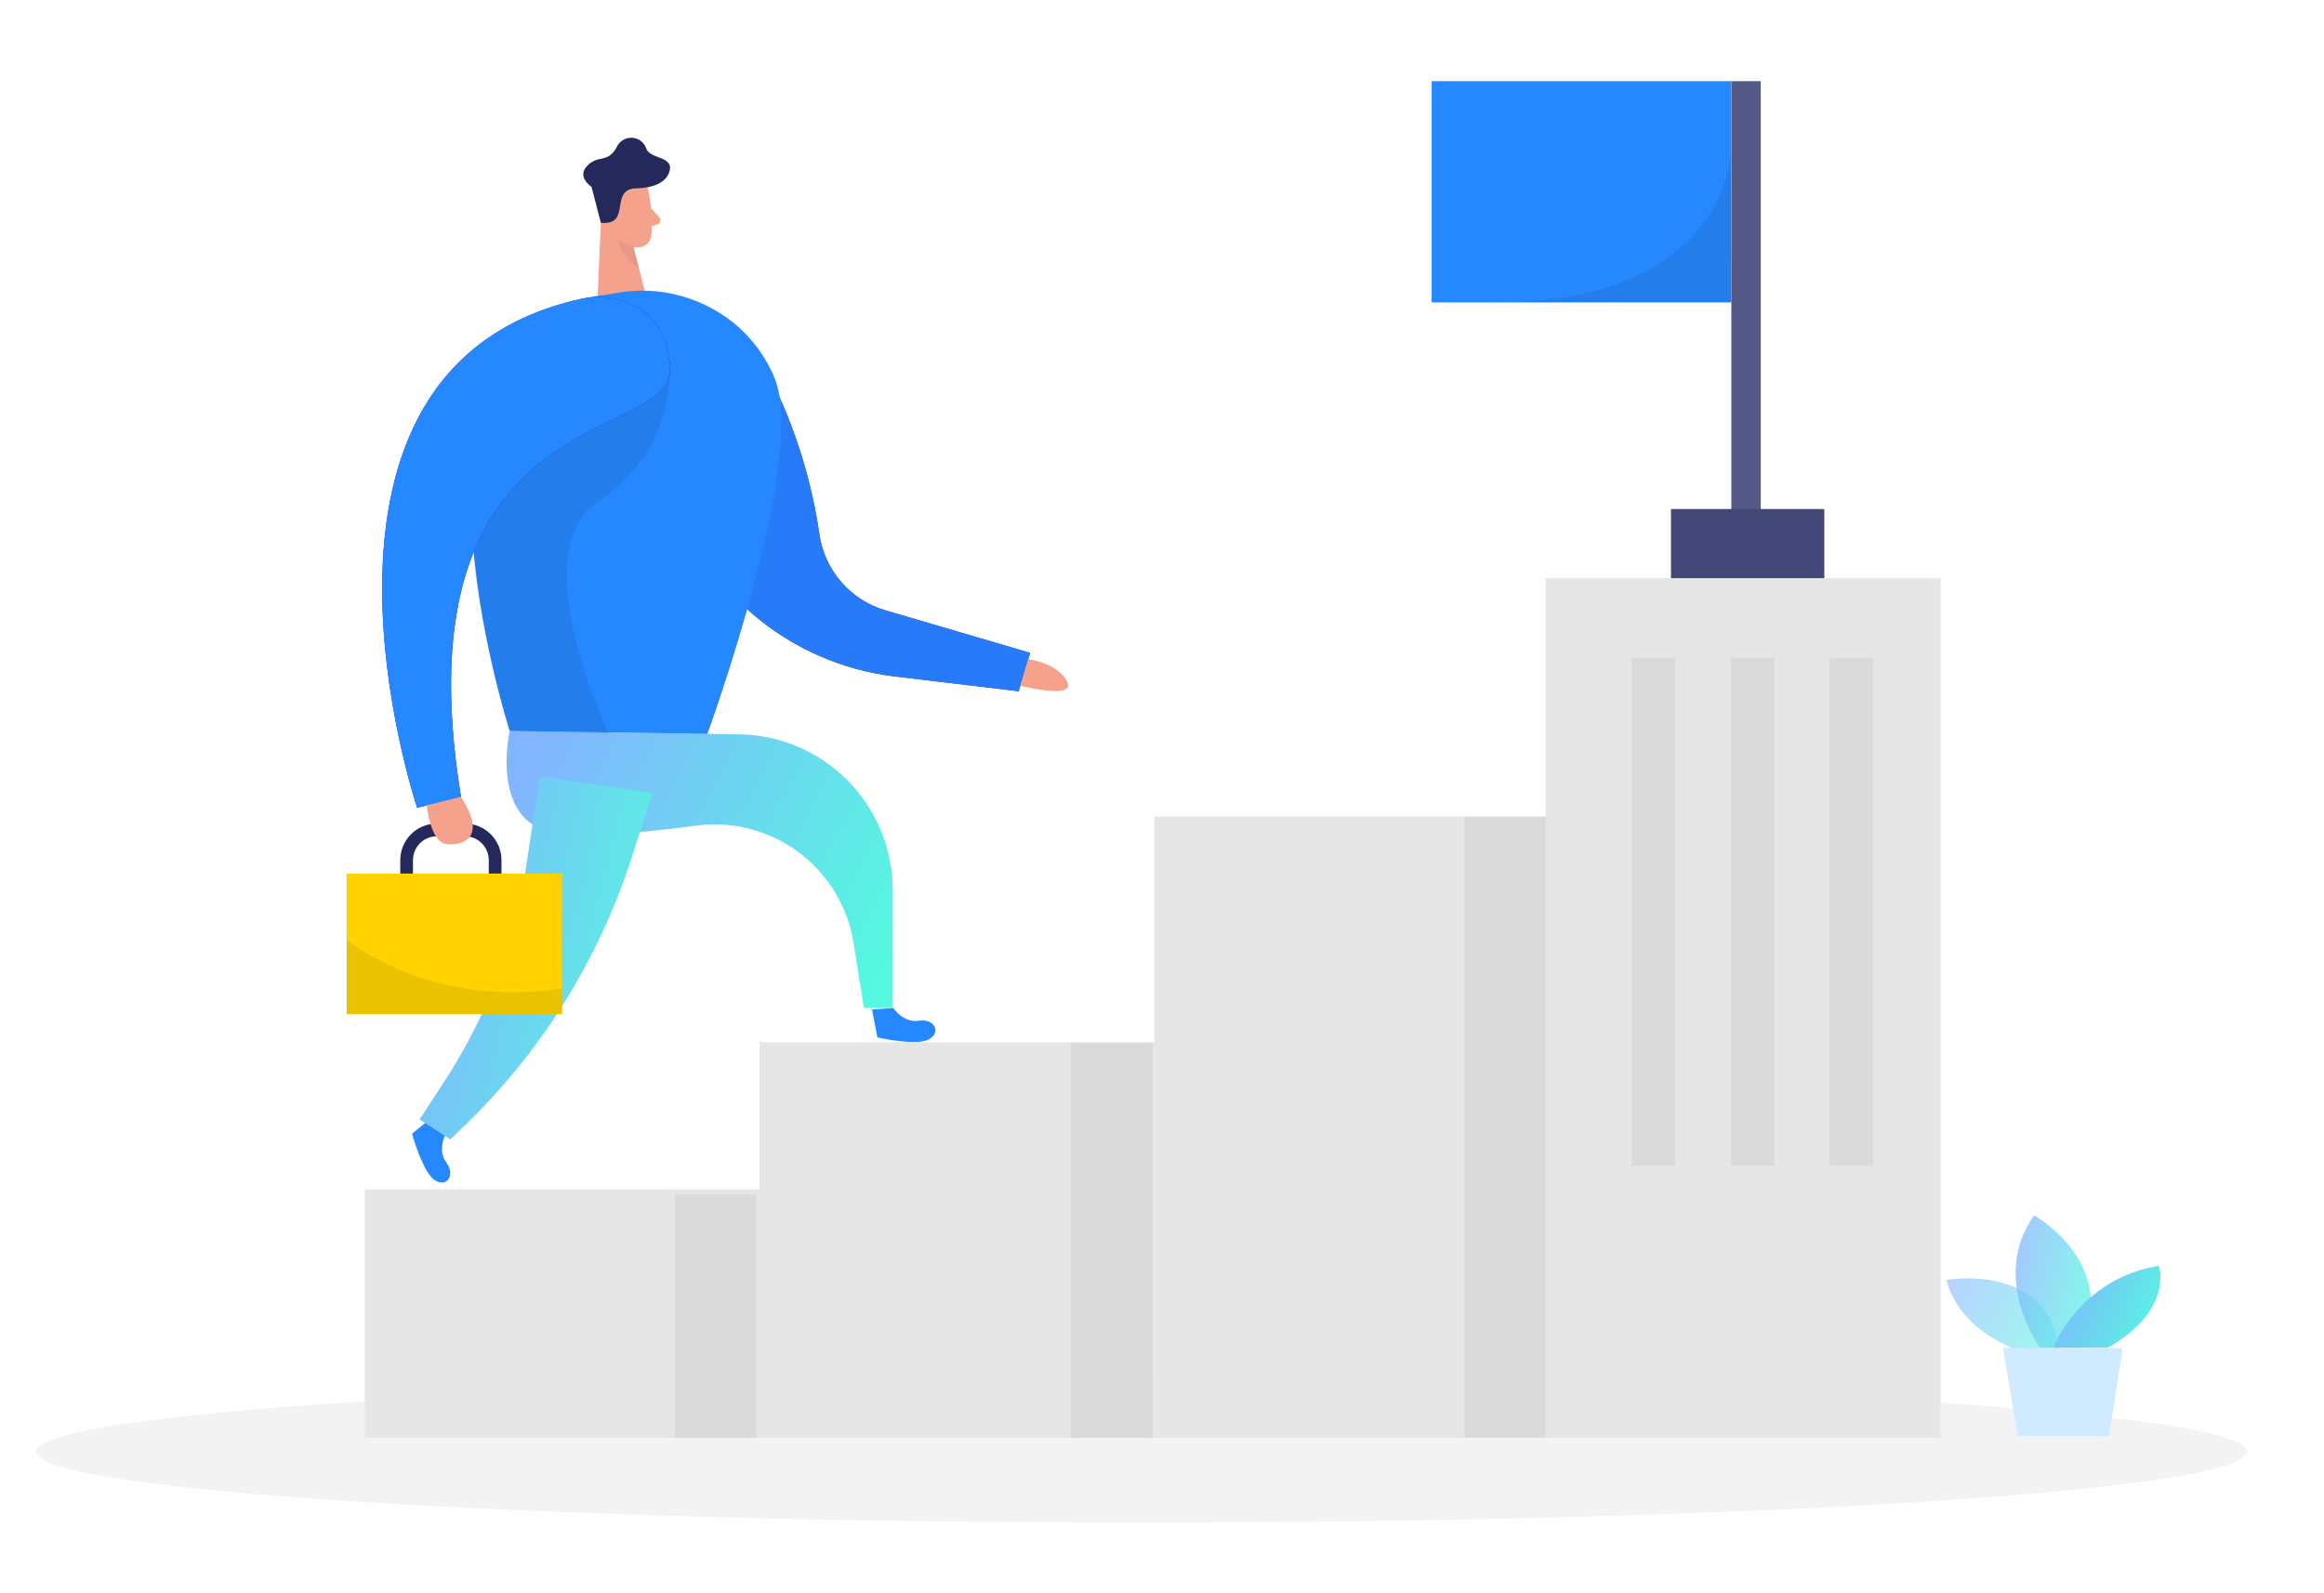
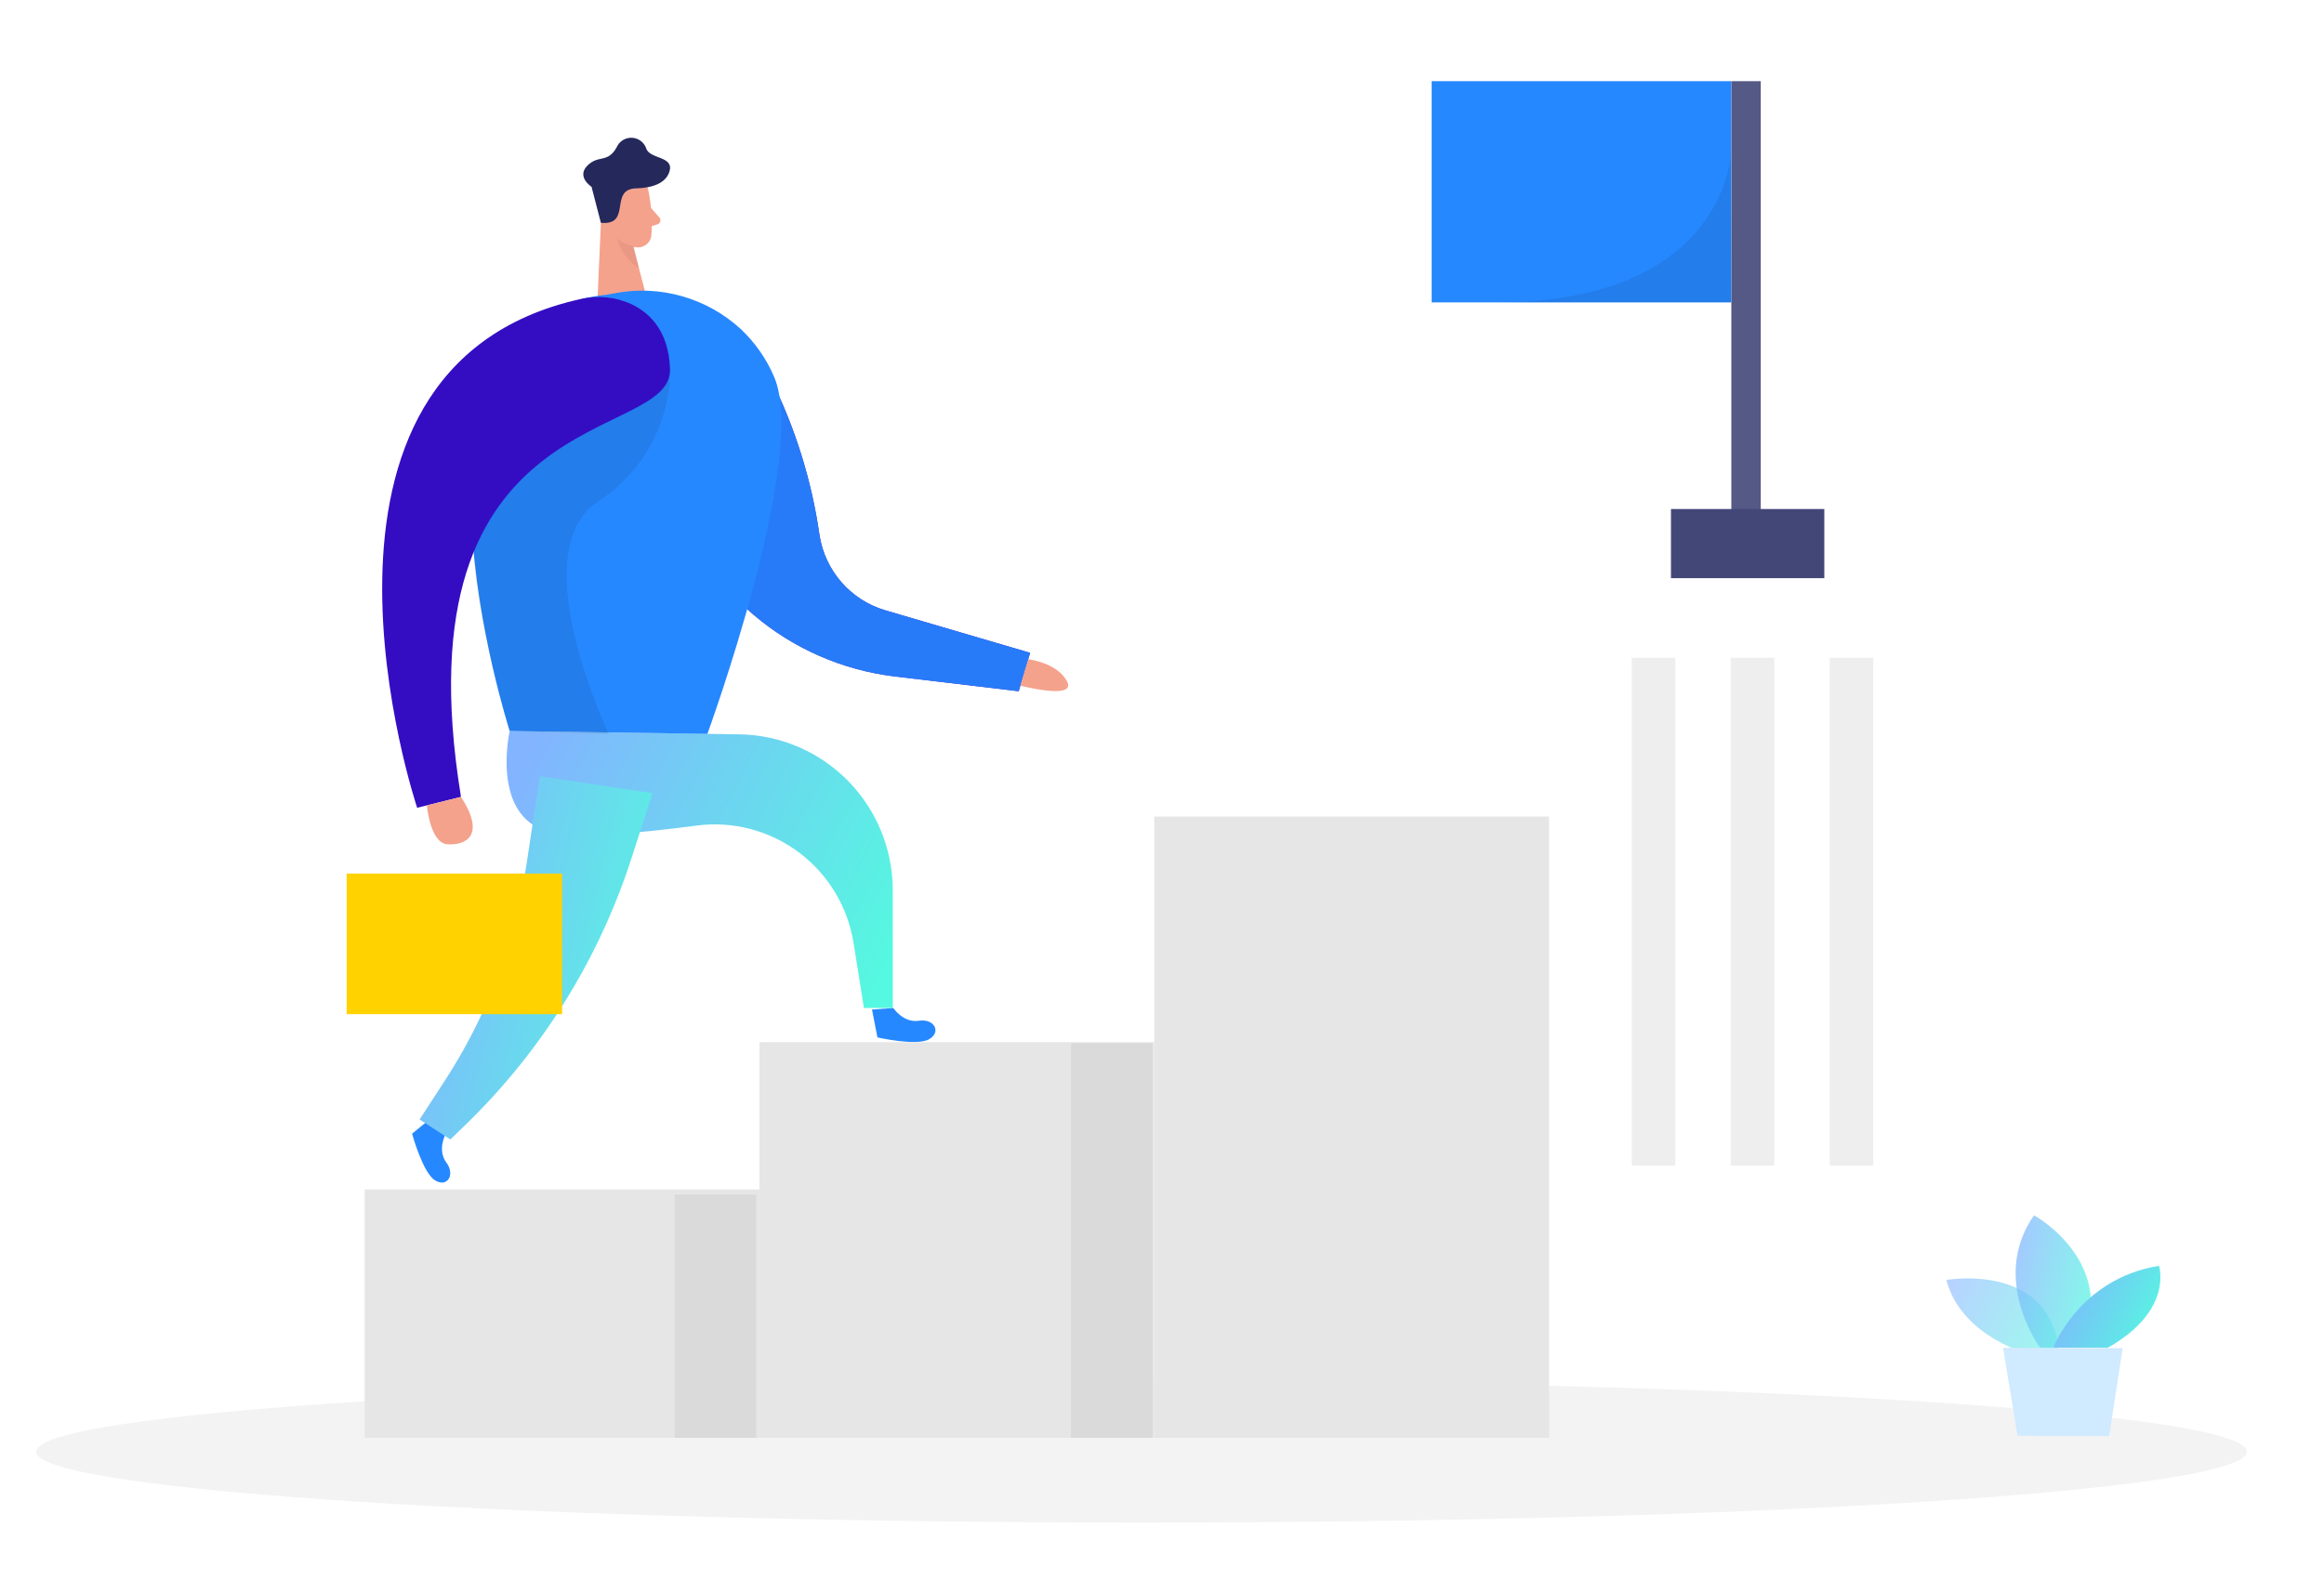
<svg xmlns="http://www.w3.org/2000/svg" width="461" height="316" viewBox="0 0 461 316" fill="none">
-   <path d="M80.66 175.044V170.661C80.66 169.071 81.29 167.546 82.412 166.421C83.534 165.297 85.056 164.665 86.643 164.665H92.258C93.84 164.672 95.355 165.306 96.472 166.43C97.588 167.554 98.215 169.075 98.215 170.661V175.375" stroke="#24285B" stroke-width="2.52" stroke-miterlimit="10" />
  <path d="M152.78 74.898C157.703 84.731 161.008 95.298 162.565 106.188C163.104 109.642 164.608 112.872 166.903 115.505C169.198 118.138 172.189 120.065 175.532 121.065L204.342 129.526L202.073 137.148L177.484 134.213C156.481 131.673 138.673 116.86 133.324 96.343C131.524 89.457 131.207 82.368 133.717 75.825C134.464 73.955 135.731 72.338 137.369 71.169C139.006 69.999 140.943 69.325 142.951 69.228C144.96 69.13 146.953 69.612 148.696 70.618C150.438 71.623 151.856 73.109 152.78 74.898Z" fill="#340DC3" />
  <path opacity="0.9" d="M152.78 74.898C157.703 84.731 161.008 95.298 162.565 106.188C163.104 109.642 164.608 112.872 166.903 115.505C169.198 118.138 172.189 120.065 175.532 121.065L204.342 129.526L202.073 137.148L177.484 134.213C156.481 131.673 138.673 116.86 133.324 96.343C131.524 89.457 131.207 82.368 133.717 75.825C134.464 73.955 135.731 72.338 137.369 71.169C139.006 69.999 140.943 69.325 142.951 69.228C144.96 69.13 146.953 69.612 148.696 70.618C150.438 71.623 151.856 73.109 152.78 74.898Z" fill="#2688FF" />
  <path d="M349.27 16.104H343.439V111.13H349.27V16.104Z" fill="#434778" fill-opacity="0.9" />
  <path opacity="0.45" d="M226.436 302.085C347.539 302.085 445.713 295.789 445.713 288.022C445.713 280.255 347.539 273.958 226.436 273.958C105.332 273.958 7.158 280.255 7.158 288.022C7.158 295.789 105.332 302.085 226.436 302.085Z" fill="#E6E6E6" />
  <path d="M177.193 199.982C177.193 199.982 179.183 203.006 182.263 202.523C185.343 202.04 186.788 204.785 184.291 206.195C181.794 207.605 174.05 205.826 174.05 205.826L172.973 200.3L177.193 199.982Z" fill="#2688FF" />
  <path d="M88.405 224.984C88.405 224.984 86.681 228.16 88.532 230.637C90.383 233.115 88.671 235.719 86.251 234.156C83.83 232.594 81.738 224.933 81.738 224.933L86.099 221.376L88.405 224.984Z" fill="#2688FF" />
  <path d="M150.653 235.999H72.334V285.265H150.653V235.999Z" fill="#E6E6E6" />
  <path d="M228.971 206.766H150.652V285.265H228.971V206.766Z" fill="#E6E6E6" />
  <path d="M307.29 162.01H228.971V285.265H307.29V162.01Z" fill="#E6E6E6" />
-   <path d="M384.95 114.713H306.631V285.265H384.95V114.713Z" fill="#E6E6E6" />
  <path d="M128.635 37.878C129.227 40.803 129.419 43.794 129.205 46.771C129.16 47.121 129.046 47.459 128.869 47.764C128.693 48.069 128.457 48.336 128.176 48.549C127.895 48.762 127.575 48.917 127.234 49.004C126.892 49.091 126.537 49.11 126.189 49.058C125.059 48.964 123.981 48.546 123.082 47.854C122.183 47.163 121.502 46.227 121.119 45.158L119.015 40.711C118.684 39.777 118.651 38.762 118.922 37.809C119.192 36.855 119.752 36.009 120.523 35.388C123.185 32.847 128.103 34.664 128.635 37.878Z" fill="#F4A28C" />
  <path d="M119.318 41.474L118.545 58.942L128.178 58.675L124.87 46.072L119.318 41.474Z" fill="#F4A28C" />
  <path d="M123.49 43.061C123.49 43.061 123.211 41.029 121.703 41.359C120.195 41.689 120.562 44.637 122.679 44.675L123.49 43.061Z" fill="#F4A28C" />
  <path d="M129.091 41.206L130.789 43.138C130.885 43.244 130.953 43.372 130.986 43.512C131.019 43.651 131.016 43.797 130.978 43.934C130.94 44.073 130.868 44.199 130.769 44.302C130.669 44.404 130.546 44.48 130.409 44.522L128.432 45.132L129.091 41.206Z" fill="#F4A28C" />
  <path opacity="0.31" d="M125.706 48.804C124.485 48.636 123.34 48.115 122.41 47.305C123.056 49.75 124.606 51.858 126.745 53.199L125.706 48.804Z" fill="#CE8172" />
  <path d="M361.881 100.992H331.461V114.713H361.881V100.992Z" fill="#434778" />
  <path d="M343.425 16.104H283.992V59.996H343.425V16.104Z" fill="#2688FF" />
  <path opacity="0.19" d="M332.323 130.504H323.691V231.272H332.323V130.504Z" fill="#A5A5A5" />
  <path opacity="0.19" d="M351.954 130.504H343.322V231.272H351.954V130.504Z" fill="#A5A5A5" />
  <path opacity="0.19" d="M371.589 130.504H362.957V231.273H371.589V130.504Z" fill="#A5A5A5" />
-   <path opacity="0.19" d="M306.631 162.01H290.471V285.265H306.631V162.01Z" fill="#A5A5A5" />
  <path opacity="0.19" d="M228.641 206.982H212.48V285.265H228.641V206.982Z" fill="#A5A5A5" />
  <path opacity="0.19" d="M150.018 237.002H133.857V285.277H150.018V237.002Z" fill="#A5A5A5" />
  <path d="M101.104 145.037C101.104 145.037 97.302 161.705 108.595 164.944C113.842 166.456 126.34 165.376 138.153 163.801C145.354 162.853 152.64 164.759 158.461 169.113C164.281 173.466 168.178 179.924 169.321 187.113L171.374 199.982H177.091V176.632C177.092 168.504 173.901 160.703 168.208 154.914C162.516 149.125 154.779 145.815 146.671 145.698L101.104 145.037Z" fill="url(#paint0_linear_4165_404)" />
  <path d="M107.087 154.006L104.349 172.097C102.054 187.225 96.543 201.683 88.188 214.49L83.232 222.113L89.342 226.077L92.08 223.421C107.393 208.662 118.819 190.33 125.339 170.064L129.433 157.36L107.087 154.006Z" fill="url(#paint1_linear_4165_404)" />
  <path d="M119.192 44.205L117.342 37.065C117.342 37.065 114.3 35.109 116.505 32.873C118.711 30.637 120.511 32.453 122.31 29.252C122.561 28.662 122.985 28.163 123.525 27.82C124.065 27.477 124.697 27.306 125.336 27.331C125.975 27.356 126.592 27.575 127.104 27.959C127.616 28.343 128 28.873 128.204 29.481C128.901 31.615 133.769 30.929 132.793 34.054C131.817 37.179 127.418 37.332 126.176 37.37C120.726 37.523 125.416 44.789 119.192 44.205Z" fill="#24285B" />
  <path d="M120.094 58.51L122.033 58.167C126.457 57.332 131.013 57.543 135.341 58.782C139.669 60.022 143.649 62.256 146.965 65.306C149.805 67.984 152.058 71.224 153.581 74.822C160.375 90.715 140.323 145.609 140.323 145.609L101.107 145.037C101.107 145.037 74.629 63.286 120.094 58.51Z" fill="#2688FF" />
  <path opacity="0.08" d="M132.919 73.196C132.935 78.423 131.636 83.569 129.144 88.161C126.652 92.752 123.046 96.641 118.66 99.468C103.45 109.529 120.777 145.609 120.777 145.609L101.105 145.037C101.105 145.037 94.324 121.903 93.969 109.606C93.614 97.308 98.988 72.776 132.919 73.196Z" fill="black" />
  <path d="M115.097 59.348C118.516 58.538 122.107 58.896 125.3 60.364C128.951 62.118 132.652 65.726 132.905 73.196C133.438 88.148 78.504 78.798 91.445 158.11L82.75 160.269C82.75 160.269 53.496 73.081 115.097 59.348Z" fill="#340DC3" />
-   <path d="M115.097 59.348C118.516 58.538 122.107 58.896 125.3 60.364C128.951 62.118 132.652 65.726 132.905 73.196C133.438 88.148 78.504 78.798 91.445 158.11L82.75 160.269C82.75 160.269 53.496 73.081 115.097 59.348Z" fill="#2688FF" />
  <path d="M84.676 159.799C84.676 159.799 85.309 167.295 88.757 167.511C92.205 167.727 96.527 165.999 91.457 158.11L84.676 159.799Z" fill="#F4A28C" />
  <path d="M203.974 130.796C203.974 130.796 209.728 131.469 211.668 135.204C213.607 138.939 202.402 136.043 202.402 136.043L203.974 130.796Z" fill="#F4A28C" />
  <path d="M111.497 173.316H68.769V201.215H111.497V173.316Z" fill="#FFD200" />
-   <path opacity="0.08" d="M68.769 186.402C68.769 186.402 84.778 200.186 111.497 196.133V201.215H68.769V186.402Z" fill="black" />
  <path opacity="0.08" d="M343.323 30.586C343.323 30.586 342.246 60.11 296.299 60.009H343.437L343.323 30.586Z" fill="black" />
  <path opacity="0.58" d="M403.2 268.906C403.2 268.906 389.087 265.502 386.094 253.951C386.094 253.951 407.939 250.066 408.572 269.915L403.2 268.906Z" fill="url(#paint2_linear_4165_404)" />
  <path opacity="0.73" d="M404.678 267.382C404.678 267.382 394.624 253.808 403.474 241.127C403.474 241.127 420.422 250.321 412.882 267.412L404.678 267.382Z" fill="url(#paint3_linear_4165_404)" />
  <path d="M407.322 267.369C407.322 267.369 412.455 253.725 428.266 251.141C428.266 251.141 431.226 260 418.085 267.412L407.322 267.369Z" fill="url(#paint4_linear_4165_404)" />
  <path d="M397.332 267.412L400.214 284.858L418.384 284.934L421.059 267.488L397.332 267.412Z" fill="#D0EAFF" />
  <defs>
    <linearGradient id="paint0_linear_4165_404" x1="102.045" y1="154.737" x2="175.245" y2="193.141" gradientUnits="userSpaceOnUse">
      <stop stop-color="#82B4FF" />
      <stop offset="1" stop-color="#55F8E0" />
    </linearGradient>
    <linearGradient id="paint1_linear_4165_404" x1="84.171" y1="166.73" x2="137.375" y2="179.564" gradientUnits="userSpaceOnUse">
      <stop stop-color="#82B4FF" />
      <stop offset="1" stop-color="#55F8E0" />
    </linearGradient>
    <linearGradient id="paint2_linear_4165_404" x1="386.55" y1="256.516" x2="408.115" y2="267.727" gradientUnits="userSpaceOnUse">
      <stop stop-color="#82B4FF" />
      <stop offset="1" stop-color="#55F8E0" />
    </linearGradient>
    <linearGradient id="paint3_linear_4165_404" x1="400.135" y1="245.768" x2="417.592" y2="249.513" gradientUnits="userSpaceOnUse">
      <stop stop-color="#82B4FF" />
      <stop offset="1" stop-color="#55F8E0" />
    </linearGradient>
    <linearGradient id="paint4_linear_4165_404" x1="407.754" y1="254.013" x2="428.599" y2="264.248" gradientUnits="userSpaceOnUse">
      <stop stop-color="#82B4FF" />
      <stop offset="1" stop-color="#55F8E0" />
    </linearGradient>
  </defs>
</svg>